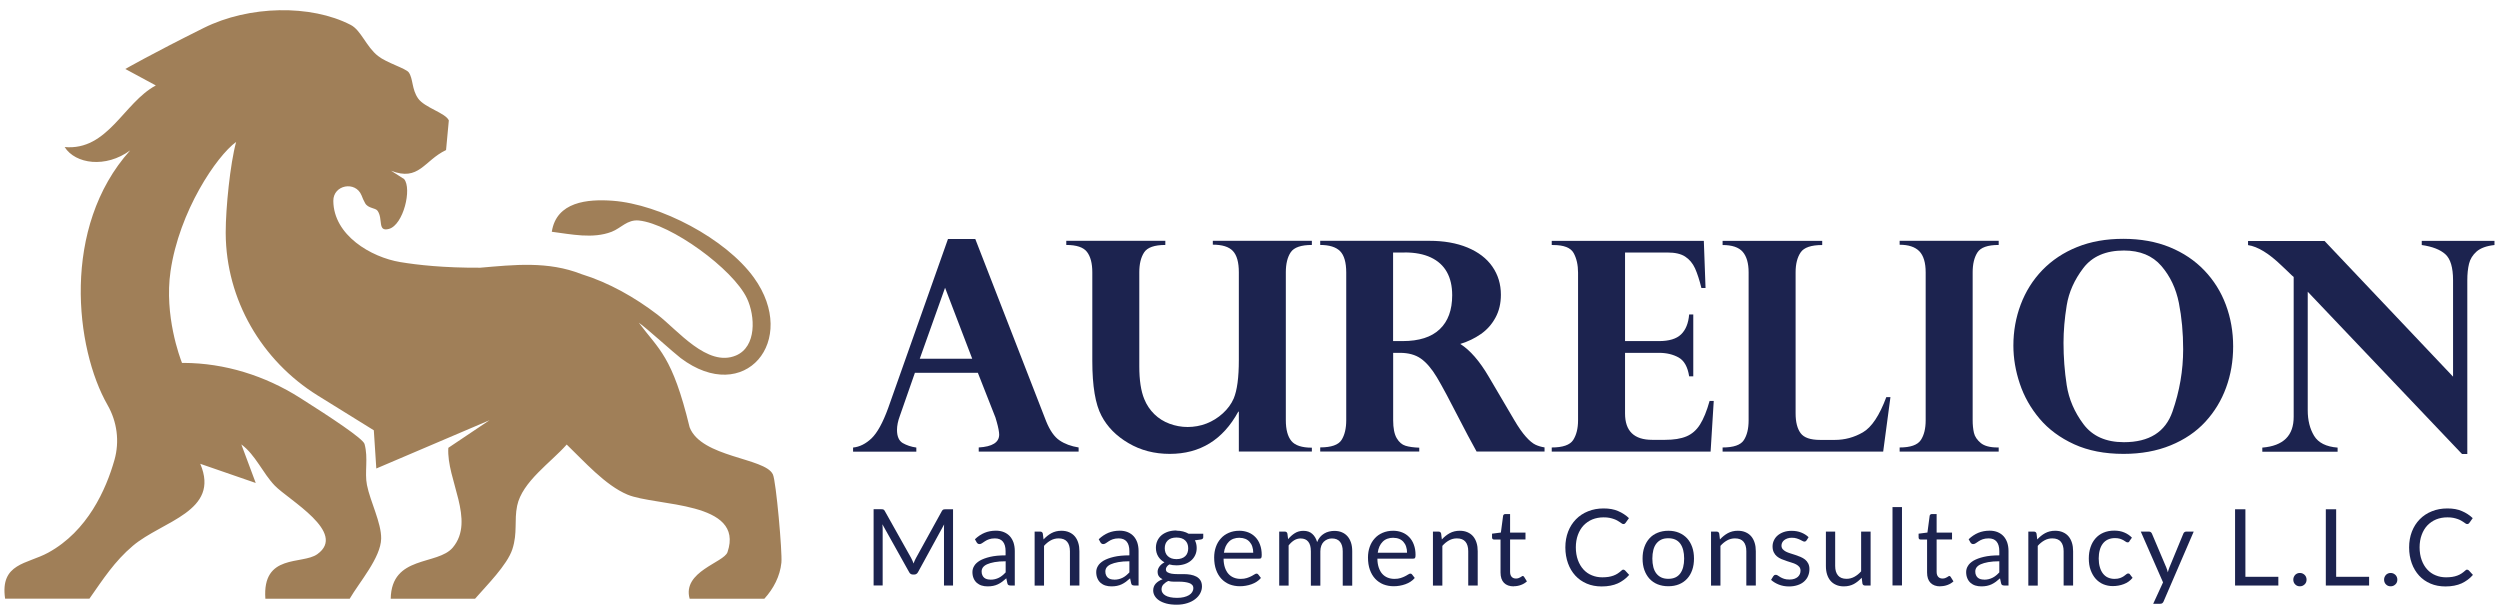
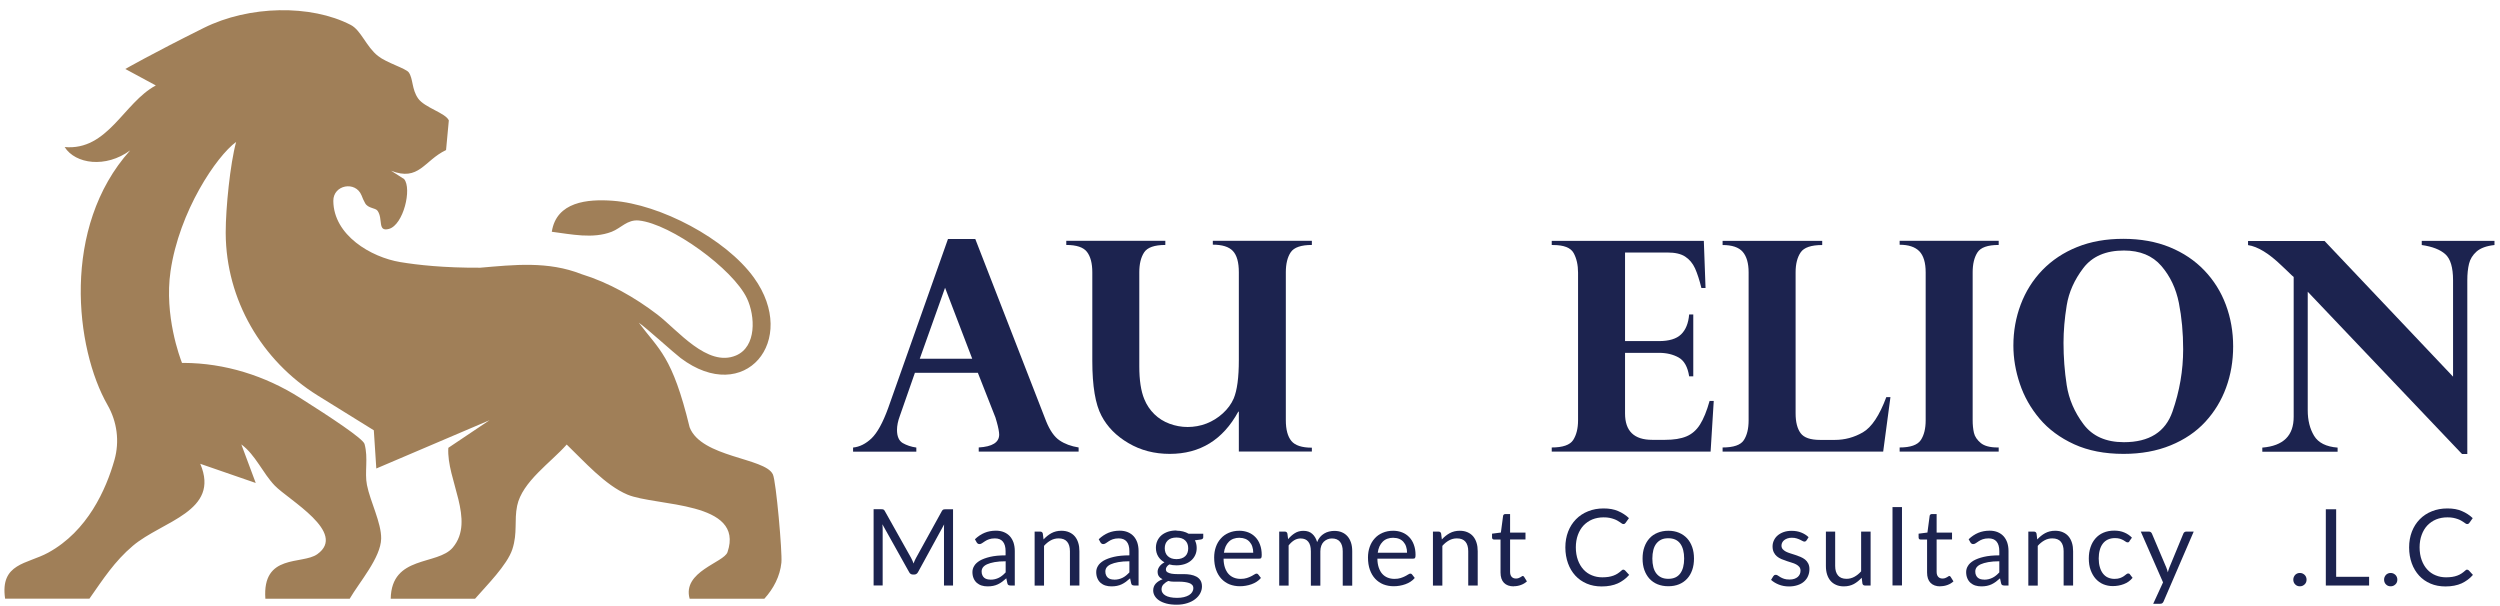
<svg xmlns="http://www.w3.org/2000/svg" width="235" height="57" viewBox="0 0 235 57" fill="none">
  <path d="M91.671 22.45L98.334 39.589C98.689 40.467 99.111 41.07 99.601 41.399C100.083 41.727 100.68 41.948 101.39 42.062V42.451H92V42.062C93.28 41.988 93.923 41.586 93.923 40.849C93.923 40.735 93.903 40.567 93.863 40.36C93.823 40.152 93.769 39.924 93.702 39.689C93.635 39.455 93.595 39.307 93.575 39.254L91.919 35.044H86.001L84.587 39.093C84.406 39.575 84.318 40.018 84.318 40.413C84.318 41.023 84.499 41.432 84.855 41.647C85.216 41.854 85.639 42.002 86.135 42.069V42.458H80.189V42.069C80.806 42.008 81.389 41.714 81.925 41.204C82.462 40.688 82.984 39.743 83.487 38.362L89.111 22.463H91.678L91.671 22.45ZM86.45 33.724H91.39L88.836 27.048L86.457 33.724H86.45Z" fill="#1C234F" />
  <path d="M116.451 42.451V38.697H116.398C114.956 41.345 112.805 42.665 109.956 42.665C108.515 42.665 107.221 42.33 106.075 41.653C104.929 40.983 104.085 40.125 103.542 39.086C102.965 38.007 102.677 36.291 102.677 33.932V25.593C102.677 24.749 102.509 24.112 102.174 23.676C101.839 23.241 101.189 23.026 100.23 23.026V22.637H109.541V23.026C108.515 23.026 107.852 23.261 107.55 23.723C107.242 24.192 107.094 24.816 107.094 25.593V34.434C107.094 35.735 107.248 36.76 107.563 37.518C107.784 38.067 108.106 38.536 108.508 38.932C108.911 39.327 109.393 39.629 109.936 39.83C110.479 40.031 111.049 40.138 111.639 40.138C112.228 40.138 112.852 40.031 113.415 39.81C113.978 39.589 114.487 39.274 114.943 38.858C115.399 38.443 115.741 37.98 115.969 37.457C116.29 36.687 116.451 35.487 116.451 33.851V25.593C116.451 24.655 116.263 23.985 115.888 23.589C115.513 23.194 114.883 22.999 114.005 22.999V22.637H123.315V23.026C122.303 23.026 121.639 23.254 121.331 23.71C121.022 24.166 120.868 24.796 120.868 25.593V39.502C120.868 40.38 121.043 41.03 121.391 41.452C121.74 41.874 122.383 42.082 123.315 42.082V42.444H116.451V42.451Z" fill="#1C234F" />
-   <path d="M131.587 33.167H130.957V39.502C130.957 40.252 131.07 40.815 131.292 41.191C131.513 41.566 131.788 41.801 132.116 41.901C132.438 42.002 132.867 42.062 133.41 42.082V42.444H124.1V42.055C125.139 42.055 125.809 41.821 126.104 41.358C126.399 40.896 126.546 40.272 126.546 39.502V25.62C126.546 24.668 126.352 23.998 125.97 23.609C125.581 23.221 124.958 23.026 124.1 23.026V22.637H134.375C135.729 22.637 136.915 22.845 137.941 23.267C138.96 23.69 139.744 24.286 140.28 25.057C140.816 25.828 141.084 26.713 141.084 27.705C141.084 28.509 140.917 29.233 140.575 29.856C140.233 30.486 139.777 31.003 139.194 31.405C138.618 31.807 137.974 32.115 137.264 32.33C138.189 32.913 139.087 33.945 139.952 35.426L142.318 39.448C142.72 40.138 143.095 40.675 143.437 41.057C143.779 41.439 144.081 41.687 144.342 41.807C144.603 41.928 144.885 42.008 145.187 42.055V42.444H138.799C138.182 41.325 137.706 40.433 137.371 39.77C136.312 37.699 135.541 36.258 135.059 35.453C134.576 34.649 134.073 34.066 133.557 33.704C133.041 33.342 132.384 33.167 131.587 33.167ZM132.029 23.737H130.95V32.062H131.848C133.39 32.062 134.549 31.693 135.333 30.949C136.111 30.212 136.506 29.146 136.506 27.752C136.506 26.894 136.339 26.163 136.004 25.567C135.669 24.97 135.166 24.514 134.496 24.199C133.825 23.884 133.008 23.73 132.029 23.73V23.737Z" fill="#1C234F" />
  <path d="M160.16 22.637L160.321 27.075H159.932C159.751 26.331 159.55 25.714 159.336 25.231C159.115 24.749 158.806 24.38 158.404 24.119C158.002 23.857 157.452 23.737 156.749 23.737H152.754V32.062H155.944C156.896 32.062 157.586 31.854 158.022 31.431C158.458 31.009 158.712 30.386 158.78 29.561H159.168V35.373H158.78C158.645 34.495 158.317 33.905 157.801 33.61C157.278 33.315 156.661 33.167 155.944 33.167H152.754V38.872C152.754 40.52 153.605 41.345 155.307 41.345H156.521C157.338 41.345 158.002 41.238 158.518 41.023C159.034 40.809 159.463 40.44 159.798 39.91C160.133 39.381 160.435 38.644 160.703 37.685H161.092L160.797 42.451H145.863V42.062C146.902 42.062 147.579 41.828 147.881 41.358C148.182 40.889 148.337 40.272 148.337 39.508V25.627C148.337 24.903 148.196 24.286 147.921 23.784C147.64 23.281 147.003 23.033 145.997 23.033H145.863V22.644H160.167L160.16 22.637Z" fill="#1C234F" />
  <path d="M177.018 42.451H161.924V42.062C162.956 42.062 163.62 41.834 163.921 41.372C164.223 40.909 164.37 40.286 164.37 39.508V25.6C164.37 24.742 164.183 24.099 163.814 23.67C163.439 23.241 162.809 23.033 161.924 23.033V22.644H171.288V23.033C170.255 23.033 169.578 23.261 169.263 23.723C168.948 24.186 168.787 24.809 168.787 25.6V38.852C168.787 39.669 168.942 40.286 169.257 40.715C169.572 41.144 170.182 41.352 171.1 41.352H172.474C173.406 41.352 174.284 41.117 175.108 40.641C175.933 40.165 176.67 39.059 177.313 37.33H177.702L177.018 42.458V42.451Z" fill="#1C234F" />
  <path d="M178.566 22.999V22.637H187.877V23.026C186.844 23.026 186.181 23.261 185.879 23.73C185.578 24.199 185.43 24.823 185.43 25.593V39.502C185.43 39.944 185.47 40.333 185.551 40.688C185.631 41.036 185.846 41.352 186.187 41.64C186.529 41.921 187.059 42.062 187.769 42.062H187.877V42.451H178.566V42.062C179.585 42.062 180.249 41.828 180.557 41.365C180.865 40.903 181.013 40.279 181.013 39.508V25.6C181.013 24.689 180.812 24.025 180.416 23.616C180.014 23.207 179.398 23.006 178.566 23.006V22.999Z" fill="#1C234F" />
  <path d="M189.258 32.484C189.258 31.137 189.486 29.85 189.948 28.623C190.411 27.396 191.088 26.317 191.986 25.386C192.884 24.461 193.97 23.737 195.25 23.221C196.53 22.704 197.971 22.45 199.587 22.45C201.202 22.45 202.677 22.711 203.95 23.234C205.231 23.757 206.316 24.488 207.208 25.419C208.099 26.351 208.776 27.43 209.232 28.657C209.688 29.883 209.916 31.183 209.916 32.564C209.916 33.945 209.695 35.225 209.252 36.438C208.81 37.652 208.153 38.724 207.295 39.656C206.437 40.587 205.351 41.325 204.044 41.861C202.737 42.397 201.262 42.665 199.614 42.665C197.837 42.665 196.289 42.364 194.969 41.761C193.648 41.157 192.562 40.353 191.724 39.361C190.887 38.369 190.263 37.27 189.861 36.063C189.459 34.863 189.258 33.67 189.258 32.484ZM193.97 32.229C193.97 33.576 194.07 34.897 194.271 36.204C194.473 37.511 194.995 38.731 195.84 39.864C196.684 40.996 197.951 41.566 199.647 41.566C202.027 41.566 203.548 40.608 204.212 38.691C204.882 36.774 205.217 34.823 205.217 32.832C205.217 31.284 205.083 29.83 204.815 28.476C204.547 27.122 203.997 25.962 203.166 24.997C202.335 24.032 201.162 23.549 199.647 23.549C197.945 23.549 196.671 24.099 195.833 25.198C194.995 26.297 194.473 27.463 194.271 28.703C194.07 29.944 193.97 31.116 193.97 32.229Z" fill="#1C234F" />
  <path d="M218.495 22.637L230.587 35.406V26.337C230.587 25.144 230.346 24.333 229.863 23.898C229.38 23.462 228.636 23.174 227.644 23.033V22.644H234.481V23.033C233.73 23.113 233.167 23.321 232.799 23.643C232.43 23.971 232.196 24.353 232.088 24.796C231.981 25.238 231.927 25.747 231.927 26.344V42.679H231.431L216.927 27.423V38.577C216.927 39.508 217.128 40.306 217.523 40.963C217.919 41.62 218.663 41.995 219.735 42.075V42.464H212.657V42.075C214.641 41.915 215.62 40.943 215.606 39.153V26.036C215.553 26.002 215.479 25.935 215.392 25.848C215.311 25.768 215.177 25.64 214.99 25.459C214.802 25.278 214.628 25.117 214.48 24.977C213.28 23.817 212.221 23.174 211.316 23.04V22.651H218.502L218.495 22.637Z" fill="#1C234F" />
  <path d="M72.641 44.576C71.897 43.027 65.918 43.007 64.825 40.165C63.19 33.422 61.943 32.886 60.046 30.332C60.737 30.802 63.351 33.181 63.981 33.657C70 38.188 75.127 32.015 70.871 26.103C68.224 22.43 62.05 19.199 57.593 18.871C55.234 18.696 52.304 18.958 51.869 21.786C53.699 22.021 55.73 22.47 57.499 21.786C58.377 21.445 58.96 20.62 60.053 20.727C63.056 21.036 68.927 25.292 70.221 28.06C70.992 29.709 71.139 32.584 69.182 33.416C66.494 34.555 63.686 31.016 61.802 29.575C59.698 27.966 57.245 26.565 54.657 25.768C51.514 24.528 48.33 24.89 45.139 25.165C41.741 25.185 39.221 24.903 37.619 24.635C34.884 24.179 31.358 22.121 31.332 18.884C31.318 17.376 33.423 16.974 33.986 18.368C34.08 18.609 34.18 18.857 34.321 19.099C34.602 19.601 35.286 19.527 35.487 19.809C36.037 20.573 35.447 21.82 36.56 21.518C37.92 21.143 38.738 17.738 37.987 16.833L36.761 16.049C39.395 17.081 39.858 15.09 41.929 14.105L42.19 11.317C41.882 10.613 39.911 10.123 39.301 9.252C38.691 8.381 38.845 7.395 38.423 6.806C38.155 6.43 36.345 5.907 35.534 5.264C34.415 4.379 33.939 2.844 32.967 2.342C29.213 0.404 23.416 0.505 19.159 2.623C14.293 5.043 11.78 6.484 11.78 6.484L14.648 8.032C11.619 9.654 10.144 14.185 6.076 13.823C7.094 15.425 9.943 15.821 12.235 14.138C5.734 21.364 7.074 32.779 10.111 38.074C11.009 39.642 11.25 41.492 10.761 43.228C9.97 46.017 8.234 49.925 4.534 51.949C2.557 53.035 -0.011 52.921 0.479 56.272H8.408C9.688 54.449 10.761 52.767 12.497 51.299C15.258 48.966 20.735 48.075 18.824 43.597L24.039 45.4L22.685 41.774C24.032 42.773 24.689 44.462 25.829 45.648C27.129 46.995 32.672 50.072 29.823 52.096C28.409 53.102 24.642 52.002 24.944 56.279H32.873C33.778 54.724 35.802 52.411 35.829 50.628C35.856 49.154 34.797 47.13 34.495 45.594C34.254 44.395 34.636 43.074 34.267 41.734C34.127 41.231 31.11 39.24 28.201 37.397C24.924 35.319 21.137 34.126 17.256 34.113C17.229 34.113 17.202 34.113 17.169 34.113C17.148 34.113 17.128 34.113 17.108 34.113C16.921 33.637 15.426 29.669 16.029 25.5C16.847 19.863 20.352 14.681 22.196 13.341C21.633 15.399 21.217 19.574 21.217 21.813C21.217 21.853 21.217 21.9 21.217 21.94C21.251 28.161 24.582 33.898 29.864 37.176L35.139 40.447L35.373 44.039L46.011 39.502L42.143 42.096C41.956 45.085 44.71 48.899 42.565 51.466C41.138 53.175 36.801 52.157 36.727 56.279H44.657C45.716 55.059 47.673 53.122 48.162 51.627C48.665 50.079 48.323 48.939 48.611 47.545C49.081 45.273 51.802 43.463 53.27 41.787C54.892 43.342 56.889 45.615 58.98 46.493C61.648 47.612 70.027 47.076 68.385 51.902C68.049 52.887 64.115 53.712 64.825 56.279H71.85C72.708 55.34 73.324 54.167 73.452 52.887C73.546 51.915 72.949 45.219 72.654 44.602L72.641 44.576Z" fill="#A07F58" />
  <path d="M85.772 52.699C85.806 52.786 85.839 52.874 85.873 52.968C85.906 52.874 85.94 52.786 85.98 52.699C86.013 52.612 86.06 52.525 86.107 52.445L88.534 48.041C88.574 47.967 88.621 47.92 88.668 47.9C88.715 47.88 88.782 47.873 88.869 47.873H89.586V55.039H88.735V49.77C88.735 49.703 88.735 49.623 88.735 49.542C88.735 49.462 88.742 49.382 88.748 49.294L86.295 53.779C86.215 53.926 86.094 54.006 85.946 54.006H85.806C85.658 54.006 85.537 53.933 85.457 53.779L82.944 49.281C82.95 49.368 82.964 49.455 82.964 49.536C82.964 49.616 82.97 49.697 82.97 49.764V55.032H82.119V47.867H82.836C82.924 47.867 82.99 47.873 83.037 47.894C83.084 47.907 83.131 47.954 83.171 48.034L85.645 52.445C85.692 52.525 85.732 52.612 85.765 52.699H85.772Z" fill="#1C234F" />
  <path d="M95.403 55.039H95.008C94.92 55.039 94.853 55.025 94.8 54.998C94.746 54.972 94.713 54.918 94.693 54.831L94.592 54.362C94.458 54.482 94.331 54.59 94.203 54.684C94.076 54.777 93.942 54.858 93.801 54.925C93.66 54.992 93.513 55.039 93.352 55.072C93.191 55.106 93.017 55.119 92.823 55.119C92.628 55.119 92.44 55.092 92.273 55.039C92.099 54.985 91.951 54.898 91.824 54.791C91.696 54.677 91.596 54.543 91.522 54.368C91.448 54.201 91.408 54 91.408 53.772C91.408 53.571 91.462 53.376 91.576 53.195C91.683 53.008 91.864 52.847 92.105 52.699C92.353 52.559 92.668 52.438 93.07 52.344C93.466 52.25 93.955 52.203 94.525 52.203V51.808C94.525 51.413 94.438 51.111 94.27 50.91C94.103 50.709 93.855 50.608 93.52 50.608C93.305 50.608 93.117 50.635 92.97 50.689C92.823 50.742 92.695 50.803 92.588 50.876C92.481 50.943 92.387 51.004 92.306 51.064C92.226 51.118 92.152 51.144 92.072 51.144C92.011 51.144 91.958 51.131 91.911 51.097C91.864 51.064 91.831 51.024 91.804 50.977L91.643 50.689C91.924 50.42 92.226 50.219 92.548 50.085C92.869 49.951 93.231 49.884 93.62 49.884C93.902 49.884 94.156 49.931 94.377 50.025C94.599 50.119 94.78 50.246 94.934 50.414C95.081 50.581 95.195 50.782 95.276 51.017C95.349 51.252 95.39 51.513 95.39 51.795V55.039H95.403ZM93.097 54.489C93.251 54.489 93.399 54.476 93.526 54.442C93.654 54.409 93.781 54.368 93.895 54.308C94.009 54.248 94.123 54.181 94.223 54.094C94.324 54.007 94.431 53.913 94.532 53.805V52.76C94.123 52.76 93.774 52.787 93.486 52.84C93.198 52.894 92.963 52.961 92.789 53.041C92.608 53.122 92.481 53.222 92.394 53.336C92.313 53.45 92.273 53.578 92.273 53.718C92.273 53.859 92.293 53.966 92.34 54.067C92.38 54.167 92.44 54.241 92.514 54.308C92.588 54.368 92.675 54.415 92.776 54.442C92.876 54.469 92.983 54.482 93.097 54.482V54.489Z" fill="#1C234F" />
  <path d="M97.255 55.039V49.971H97.784C97.912 49.971 97.992 50.032 98.026 50.159L98.093 50.709C98.314 50.467 98.562 50.266 98.83 50.119C99.105 49.971 99.413 49.891 99.775 49.891C100.05 49.891 100.298 49.938 100.506 50.032C100.72 50.126 100.894 50.253 101.035 50.42C101.176 50.588 101.283 50.789 101.357 51.031C101.431 51.265 101.464 51.526 101.464 51.815V55.039H100.573V51.815C100.573 51.433 100.485 51.131 100.311 50.923C100.137 50.715 99.869 50.608 99.507 50.608C99.246 50.608 98.998 50.669 98.77 50.796C98.542 50.923 98.327 51.097 98.139 51.312V55.045H97.248L97.255 55.039Z" fill="#1C234F" />
  <path d="M107.04 55.039H106.644C106.557 55.039 106.49 55.025 106.437 54.998C106.383 54.972 106.349 54.918 106.329 54.831L106.229 54.362C106.095 54.482 105.967 54.59 105.84 54.684C105.713 54.777 105.579 54.858 105.438 54.925C105.297 54.992 105.15 55.039 104.989 55.072C104.828 55.106 104.654 55.119 104.459 55.119C104.265 55.119 104.077 55.092 103.91 55.039C103.735 54.985 103.588 54.898 103.46 54.791C103.333 54.677 103.233 54.543 103.159 54.368C103.085 54.201 103.045 54 103.045 53.772C103.045 53.571 103.099 53.376 103.212 53.195C103.32 53.008 103.501 52.847 103.742 52.699C103.99 52.559 104.305 52.438 104.707 52.344C105.103 52.25 105.592 52.203 106.162 52.203V51.808C106.162 51.413 106.075 51.111 105.907 50.91C105.739 50.709 105.491 50.608 105.156 50.608C104.942 50.608 104.754 50.635 104.607 50.689C104.459 50.742 104.332 50.803 104.225 50.876C104.117 50.943 104.024 51.004 103.943 51.064C103.863 51.118 103.789 51.144 103.708 51.144C103.648 51.144 103.595 51.131 103.548 51.097C103.501 51.064 103.467 51.024 103.44 50.977L103.28 50.689C103.561 50.42 103.863 50.219 104.184 50.085C104.506 49.951 104.868 49.884 105.257 49.884C105.538 49.884 105.793 49.931 106.014 50.025C106.235 50.119 106.416 50.246 106.571 50.414C106.718 50.581 106.832 50.782 106.912 51.017C106.986 51.252 107.026 51.513 107.026 51.795V55.039H107.04ZM104.727 54.489C104.881 54.489 105.029 54.476 105.156 54.442C105.284 54.409 105.411 54.368 105.525 54.308C105.639 54.248 105.753 54.181 105.853 54.094C105.954 54.007 106.061 53.913 106.162 53.805V52.76C105.753 52.76 105.404 52.787 105.116 52.84C104.828 52.894 104.593 52.961 104.419 53.041C104.238 53.122 104.111 53.222 104.024 53.336C103.943 53.45 103.903 53.578 103.903 53.718C103.903 53.859 103.923 53.966 103.97 54.067C104.01 54.167 104.07 54.241 104.144 54.308C104.218 54.368 104.305 54.415 104.406 54.442C104.506 54.469 104.613 54.482 104.727 54.482V54.489Z" fill="#1C234F" />
  <path d="M110.592 49.884C110.813 49.884 111.021 49.911 111.209 49.958C111.397 50.005 111.578 50.079 111.732 50.172H113.106V50.501C113.106 50.608 113.039 50.682 112.898 50.709L112.321 50.789C112.435 51.004 112.489 51.245 112.489 51.513C112.489 51.761 112.442 51.982 112.348 52.183C112.254 52.384 112.12 52.559 111.953 52.699C111.785 52.84 111.584 52.954 111.35 53.028C111.115 53.102 110.86 53.142 110.585 53.142C110.351 53.142 110.123 53.115 109.915 53.055C109.808 53.122 109.728 53.195 109.674 53.276C109.62 53.356 109.593 53.43 109.593 53.51C109.593 53.638 109.64 53.732 109.741 53.792C109.841 53.852 109.969 53.899 110.123 53.926C110.277 53.953 110.465 53.966 110.666 53.966H111.289C111.504 53.966 111.712 53.986 111.913 54.02C112.114 54.053 112.295 54.12 112.456 54.201C112.616 54.288 112.744 54.402 112.838 54.549C112.931 54.697 112.985 54.891 112.985 55.126C112.985 55.347 112.931 55.555 112.824 55.763C112.717 55.97 112.563 56.151 112.355 56.312C112.154 56.473 111.906 56.6 111.611 56.694C111.316 56.788 110.988 56.842 110.619 56.842C110.25 56.842 109.922 56.808 109.647 56.734C109.372 56.661 109.138 56.56 108.957 56.44C108.776 56.319 108.635 56.171 108.541 56.011C108.447 55.85 108.4 55.682 108.4 55.501C108.4 55.253 108.481 55.039 108.635 54.864C108.796 54.69 109.01 54.549 109.285 54.449C109.144 54.382 109.03 54.295 108.943 54.181C108.856 54.067 108.816 53.919 108.816 53.732C108.816 53.658 108.829 53.584 108.856 53.504C108.883 53.423 108.923 53.35 108.977 53.269C109.03 53.189 109.097 53.122 109.178 53.048C109.258 52.981 109.352 52.914 109.459 52.86C109.211 52.719 109.01 52.532 108.87 52.304C108.729 52.069 108.655 51.801 108.655 51.493C108.655 51.245 108.702 51.024 108.796 50.823C108.89 50.622 109.024 50.447 109.191 50.306C109.359 50.166 109.567 50.059 109.801 49.978C110.036 49.904 110.291 49.864 110.572 49.864L110.592 49.884ZM112.174 55.293C112.174 55.166 112.141 55.059 112.067 54.985C112 54.905 111.899 54.844 111.779 54.804C111.658 54.764 111.517 54.73 111.363 54.71C111.209 54.69 111.041 54.677 110.867 54.677H110.337C110.157 54.677 109.982 54.657 109.821 54.61C109.634 54.697 109.48 54.811 109.359 54.938C109.238 55.066 109.185 55.226 109.185 55.401C109.185 55.515 109.211 55.622 109.272 55.716C109.332 55.816 109.419 55.897 109.54 55.97C109.66 56.044 109.808 56.098 109.996 56.138C110.183 56.178 110.391 56.198 110.639 56.198C110.887 56.198 111.095 56.178 111.283 56.131C111.47 56.084 111.631 56.024 111.765 55.944C111.899 55.863 112 55.763 112.067 55.655C112.134 55.541 112.174 55.421 112.174 55.28V55.293ZM110.592 52.559C110.773 52.559 110.934 52.532 111.068 52.485C111.209 52.438 111.323 52.364 111.417 52.277C111.51 52.19 111.578 52.083 111.624 51.955C111.671 51.828 111.691 51.694 111.691 51.54C111.691 51.231 111.598 50.983 111.41 50.803C111.222 50.622 110.947 50.528 110.585 50.528C110.224 50.528 109.955 50.622 109.768 50.803C109.58 50.983 109.486 51.231 109.486 51.54C109.486 51.687 109.513 51.828 109.56 51.955C109.607 52.083 109.681 52.19 109.774 52.277C109.868 52.364 109.982 52.438 110.116 52.485C110.25 52.532 110.411 52.559 110.585 52.559H110.592Z" fill="#1C234F" />
  <path d="M116.504 49.891C116.805 49.891 117.087 49.945 117.341 50.045C117.596 50.146 117.817 50.293 118.005 50.487C118.193 50.682 118.34 50.916 118.441 51.198C118.548 51.48 118.602 51.801 118.602 52.163C118.602 52.304 118.588 52.398 118.555 52.445C118.528 52.492 118.468 52.512 118.387 52.512H115.016C115.016 52.834 115.063 53.108 115.143 53.35C115.223 53.584 115.331 53.785 115.471 53.94C115.612 54.1 115.78 54.214 115.974 54.295C116.169 54.375 116.383 54.415 116.624 54.415C116.845 54.415 117.04 54.389 117.201 54.335C117.362 54.281 117.502 54.228 117.616 54.167C117.73 54.107 117.831 54.053 117.911 54C117.992 53.946 118.059 53.919 118.112 53.919C118.186 53.919 118.24 53.946 118.28 54.007L118.528 54.328C118.421 54.462 118.287 54.576 118.132 54.677C117.978 54.777 117.817 54.858 117.643 54.918C117.469 54.978 117.288 55.032 117.1 55.059C116.913 55.092 116.732 55.106 116.544 55.106C116.195 55.106 115.874 55.045 115.579 54.931C115.284 54.811 115.029 54.636 114.815 54.409C114.6 54.181 114.432 53.899 114.312 53.564C114.191 53.229 114.131 52.84 114.131 52.404C114.131 52.049 114.184 51.721 114.292 51.413C114.399 51.104 114.553 50.843 114.761 50.615C114.962 50.387 115.21 50.213 115.505 50.085C115.8 49.958 116.128 49.891 116.497 49.891H116.504ZM116.524 50.548C116.095 50.548 115.753 50.675 115.512 50.923C115.264 51.171 115.109 51.513 115.049 51.956H117.804C117.804 51.748 117.777 51.56 117.717 51.386C117.663 51.211 117.576 51.064 117.469 50.943C117.362 50.816 117.228 50.722 117.067 50.655C116.906 50.588 116.725 50.555 116.524 50.555V50.548Z" fill="#1C234F" />
  <path d="M120.245 55.039V49.971H120.775C120.902 49.971 120.982 50.032 121.016 50.159L121.083 50.682C121.271 50.454 121.478 50.266 121.713 50.119C121.947 49.971 122.216 49.898 122.524 49.898C122.866 49.898 123.147 49.992 123.355 50.186C123.57 50.374 123.717 50.635 123.811 50.957C123.878 50.776 123.972 50.615 124.086 50.481C124.2 50.347 124.327 50.239 124.474 50.152C124.615 50.065 124.769 50.005 124.93 49.965C125.091 49.925 125.259 49.904 125.42 49.904C125.688 49.904 125.922 49.945 126.13 50.032C126.338 50.119 126.512 50.239 126.66 50.407C126.807 50.575 126.914 50.769 126.995 51.01C127.075 51.252 127.109 51.52 127.109 51.828V55.052H126.217V51.828C126.217 51.433 126.13 51.131 125.956 50.923C125.781 50.715 125.533 50.615 125.198 50.615C125.051 50.615 124.91 50.642 124.783 50.695C124.655 50.749 124.535 50.823 124.434 50.923C124.334 51.024 124.253 51.151 124.2 51.299C124.146 51.446 124.113 51.627 124.113 51.828V55.052H123.221V51.828C123.221 51.419 123.141 51.118 122.973 50.916C122.812 50.715 122.571 50.615 122.256 50.615C122.035 50.615 121.834 50.675 121.646 50.789C121.458 50.91 121.284 51.071 121.13 51.272V55.045H120.238L120.245 55.039Z" fill="#1C234F" />
  <path d="M130.963 49.891C131.264 49.891 131.546 49.945 131.8 50.045C132.055 50.146 132.276 50.293 132.464 50.487C132.652 50.682 132.799 50.916 132.9 51.198C133.007 51.48 133.061 51.801 133.061 52.163C133.061 52.304 133.047 52.398 133.014 52.445C132.987 52.492 132.927 52.512 132.846 52.512H129.475C129.475 52.834 129.522 53.108 129.602 53.35C129.682 53.584 129.79 53.785 129.93 53.94C130.071 54.1 130.239 54.214 130.433 54.295C130.627 54.375 130.842 54.415 131.083 54.415C131.304 54.415 131.499 54.389 131.66 54.335C131.821 54.281 131.961 54.228 132.075 54.167C132.189 54.107 132.29 54.053 132.37 54C132.451 53.946 132.518 53.919 132.571 53.919C132.645 53.919 132.699 53.946 132.739 54.007L132.987 54.328C132.88 54.462 132.746 54.576 132.591 54.677C132.437 54.777 132.276 54.858 132.102 54.918C131.928 54.978 131.747 55.032 131.559 55.059C131.371 55.092 131.191 55.106 131.003 55.106C130.654 55.106 130.333 55.045 130.038 54.931C129.743 54.811 129.488 54.636 129.274 54.409C129.059 54.181 128.891 53.899 128.771 53.564C128.65 53.229 128.59 52.84 128.59 52.404C128.59 52.049 128.643 51.721 128.751 51.413C128.858 51.104 129.012 50.843 129.22 50.615C129.421 50.387 129.669 50.213 129.964 50.085C130.259 49.958 130.587 49.891 130.956 49.891H130.963ZM130.983 50.548C130.554 50.548 130.212 50.675 129.971 50.923C129.723 51.171 129.568 51.513 129.508 51.956H132.263C132.263 51.748 132.236 51.56 132.176 51.386C132.122 51.211 132.035 51.064 131.928 50.943C131.821 50.816 131.687 50.722 131.526 50.655C131.365 50.588 131.184 50.555 130.983 50.555V50.548Z" fill="#1C234F" />
  <path d="M134.696 55.039V49.971H135.226C135.353 49.971 135.433 50.032 135.467 50.159L135.534 50.709C135.755 50.467 136.003 50.266 136.271 50.119C136.546 49.971 136.854 49.891 137.216 49.891C137.491 49.891 137.739 49.938 137.947 50.032C138.161 50.126 138.336 50.253 138.477 50.42C138.617 50.588 138.725 50.789 138.798 51.031C138.872 51.265 138.905 51.526 138.905 51.815V55.039H138.014V51.815C138.014 51.433 137.927 51.131 137.753 50.923C137.578 50.715 137.31 50.608 136.948 50.608C136.687 50.608 136.439 50.669 136.211 50.796C135.983 50.923 135.769 51.097 135.581 51.312V55.045H134.689L134.696 55.039Z" fill="#1C234F" />
  <path d="M142.296 55.119C141.894 55.119 141.586 55.005 141.371 54.784C141.157 54.563 141.05 54.241 141.05 53.819V50.715H140.44C140.386 50.715 140.339 50.702 140.306 50.669C140.272 50.635 140.252 50.588 140.252 50.521V50.166L141.083 50.059L141.291 48.49C141.298 48.443 141.318 48.396 141.358 48.369C141.391 48.336 141.438 48.322 141.499 48.322H141.948V50.065H143.396V50.709H141.948V53.752C141.948 53.966 142.001 54.12 142.102 54.228C142.202 54.335 142.337 54.382 142.504 54.382C142.598 54.382 142.678 54.368 142.745 54.342C142.812 54.315 142.873 54.288 142.92 54.261C142.967 54.234 143.014 54.201 143.047 54.181C143.081 54.154 143.114 54.141 143.141 54.141C143.188 54.141 143.228 54.167 143.268 54.228L143.53 54.65C143.375 54.791 143.194 54.905 142.973 54.985C142.759 55.066 142.531 55.106 142.303 55.106L142.296 55.119Z" fill="#1C234F" />
  <path d="M152.612 53.557C152.666 53.557 152.713 53.578 152.76 53.624L153.142 54.04C152.847 54.382 152.491 54.643 152.076 54.838C151.66 55.025 151.151 55.126 150.561 55.126C150.045 55.126 149.576 55.039 149.153 54.858C148.731 54.677 148.376 54.429 148.081 54.107C147.786 53.785 147.551 53.397 147.391 52.947C147.23 52.498 147.143 52.002 147.143 51.459C147.143 50.916 147.23 50.427 147.404 49.971C147.578 49.522 147.826 49.133 148.141 48.812C148.456 48.49 148.838 48.235 149.281 48.061C149.723 47.88 150.212 47.793 150.742 47.793C151.271 47.793 151.721 47.873 152.103 48.041C152.485 48.202 152.827 48.423 153.121 48.705L152.806 49.147C152.806 49.147 152.759 49.207 152.726 49.227C152.699 49.248 152.652 49.261 152.599 49.261C152.558 49.261 152.511 49.248 152.458 49.214C152.411 49.18 152.351 49.14 152.284 49.093C152.217 49.046 152.136 48.999 152.049 48.946C151.962 48.892 151.855 48.845 151.727 48.798C151.6 48.752 151.459 48.711 151.298 48.678C151.137 48.644 150.943 48.631 150.735 48.631C150.353 48.631 149.998 48.698 149.683 48.825C149.361 48.959 149.093 49.147 148.858 49.388C148.631 49.63 148.45 49.931 148.322 50.28C148.195 50.628 148.128 51.024 148.128 51.453C148.128 51.882 148.195 52.297 148.322 52.646C148.45 52.994 148.624 53.289 148.845 53.531C149.066 53.772 149.328 53.959 149.636 54.08C149.938 54.208 150.266 54.268 150.615 54.268C150.829 54.268 151.017 54.254 151.191 54.228C151.365 54.201 151.519 54.161 151.667 54.107C151.814 54.053 151.948 53.986 152.069 53.906C152.196 53.825 152.317 53.725 152.444 53.611C152.498 53.564 152.558 53.537 152.612 53.537V53.557Z" fill="#1C234F" />
  <path d="M156.822 49.891C157.191 49.891 157.526 49.951 157.827 50.079C158.129 50.206 158.377 50.38 158.585 50.602C158.793 50.829 158.954 51.104 159.067 51.426C159.181 51.748 159.235 52.11 159.235 52.505C159.235 52.901 159.181 53.263 159.067 53.584C158.954 53.906 158.793 54.181 158.585 54.402C158.377 54.63 158.122 54.804 157.827 54.925C157.533 55.045 157.197 55.106 156.822 55.106C156.447 55.106 156.118 55.045 155.817 54.925C155.515 54.804 155.267 54.63 155.053 54.402C154.845 54.174 154.684 53.899 154.57 53.584C154.456 53.263 154.402 52.907 154.402 52.505C154.402 52.103 154.456 51.748 154.57 51.426C154.684 51.104 154.845 50.829 155.053 50.602C155.26 50.374 155.515 50.199 155.817 50.079C156.112 49.958 156.447 49.891 156.822 49.891ZM156.822 54.409C157.325 54.409 157.693 54.241 157.941 53.906C158.189 53.571 158.31 53.102 158.31 52.505C158.31 51.908 158.189 51.433 157.941 51.097C157.693 50.762 157.318 50.595 156.822 50.595C156.567 50.595 156.346 50.635 156.165 50.722C155.977 50.809 155.823 50.937 155.696 51.097C155.569 51.258 155.475 51.459 155.414 51.701C155.354 51.942 155.321 52.21 155.321 52.505C155.321 52.8 155.354 53.075 155.414 53.309C155.475 53.544 155.569 53.745 155.696 53.906C155.823 54.067 155.977 54.194 156.165 54.281C156.353 54.368 156.574 54.409 156.822 54.409Z" fill="#1C234F" />
-   <path d="M160.837 55.039V49.971H161.366C161.494 49.971 161.574 50.032 161.608 50.159L161.675 50.709C161.896 50.467 162.144 50.266 162.412 50.119C162.687 49.971 162.995 49.891 163.357 49.891C163.632 49.891 163.88 49.938 164.088 50.032C164.302 50.126 164.476 50.253 164.617 50.42C164.758 50.588 164.865 50.789 164.939 51.031C165.013 51.265 165.046 51.526 165.046 51.815V55.039H164.155V51.815C164.155 51.433 164.067 51.131 163.893 50.923C163.719 50.715 163.451 50.608 163.089 50.608C162.827 50.608 162.579 50.669 162.352 50.796C162.124 50.923 161.909 51.097 161.722 51.312V55.045H160.83L160.837 55.039Z" fill="#1C234F" />
  <path d="M169.798 50.803C169.758 50.876 169.698 50.91 169.611 50.91C169.564 50.91 169.503 50.89 169.443 50.856C169.383 50.823 169.302 50.776 169.209 50.736C169.115 50.689 169.007 50.648 168.88 50.608C168.753 50.568 168.605 50.548 168.431 50.548C168.284 50.548 168.143 50.568 168.029 50.608C167.908 50.648 167.808 50.702 167.72 50.769C167.633 50.836 167.573 50.91 167.526 51.004C167.479 51.091 167.459 51.185 167.459 51.292C167.459 51.419 167.499 51.533 167.573 51.62C167.647 51.708 167.747 51.781 167.868 51.848C167.989 51.908 168.129 51.969 168.29 52.016C168.444 52.063 168.605 52.116 168.773 52.17C168.94 52.224 169.101 52.284 169.255 52.351C169.41 52.418 169.55 52.498 169.678 52.599C169.798 52.7 169.899 52.82 169.973 52.968C170.046 53.115 170.087 53.289 170.087 53.49C170.087 53.725 170.046 53.94 169.959 54.141C169.879 54.342 169.751 54.509 169.591 54.657C169.43 54.804 169.229 54.918 168.987 54.998C168.753 55.079 168.478 55.126 168.17 55.126C167.814 55.126 167.499 55.066 167.211 54.952C166.923 54.838 166.682 54.69 166.48 54.509L166.688 54.167C166.715 54.127 166.749 54.094 166.782 54.067C166.816 54.047 166.869 54.033 166.93 54.033C166.99 54.033 167.05 54.053 167.117 54.1C167.184 54.147 167.265 54.201 167.359 54.255C167.452 54.308 167.566 54.362 167.707 54.409C167.841 54.456 168.009 54.476 168.216 54.476C168.391 54.476 168.545 54.456 168.672 54.409C168.8 54.362 168.914 54.301 168.994 54.228C169.074 54.154 169.148 54.06 169.188 53.96C169.229 53.859 169.249 53.752 169.249 53.638C169.249 53.497 169.208 53.383 169.135 53.289C169.061 53.196 168.96 53.122 168.84 53.055C168.719 52.988 168.578 52.934 168.418 52.887C168.257 52.84 168.096 52.787 167.935 52.733C167.767 52.679 167.607 52.619 167.452 52.552C167.291 52.485 167.151 52.398 167.03 52.297C166.909 52.197 166.809 52.069 166.735 51.915C166.661 51.761 166.621 51.58 166.621 51.366C166.621 51.171 166.661 50.983 166.742 50.809C166.822 50.628 166.936 50.474 167.09 50.34C167.245 50.206 167.432 50.099 167.653 50.018C167.875 49.938 168.129 49.898 168.418 49.898C168.753 49.898 169.048 49.951 169.316 50.059C169.584 50.166 169.812 50.307 170.006 50.494L169.805 50.816L169.798 50.803Z" fill="#1C234F" />
  <path d="M172.506 49.971V53.202C172.506 53.584 172.593 53.879 172.774 54.094C172.948 54.301 173.217 54.409 173.572 54.409C173.833 54.409 174.075 54.348 174.309 54.221C174.544 54.094 174.752 53.926 174.946 53.705V49.971H175.837V55.039H175.308C175.181 55.039 175.1 54.978 175.067 54.851L175 54.308C174.778 54.549 174.53 54.751 174.262 54.898C173.987 55.045 173.672 55.119 173.324 55.119C173.049 55.119 172.801 55.072 172.593 54.978C172.379 54.885 172.204 54.757 172.064 54.59C171.923 54.422 171.816 54.221 171.742 53.986C171.668 53.752 171.635 53.49 171.635 53.202V49.971H172.526H172.506Z" fill="#1C234F" />
  <path d="M178.786 47.666V55.032H177.895V47.666H178.786Z" fill="#1C234F" />
  <path d="M182.392 55.119C181.99 55.119 181.681 55.005 181.467 54.784C181.253 54.563 181.145 54.241 181.145 53.819V50.715H180.535C180.482 50.715 180.435 50.702 180.401 50.669C180.368 50.635 180.348 50.588 180.348 50.521V50.166L181.179 50.059L181.387 48.49C181.393 48.443 181.413 48.396 181.454 48.369C181.487 48.336 181.534 48.322 181.594 48.322H182.043V50.065H183.491V50.709H182.043V53.752C182.043 53.966 182.097 54.12 182.198 54.228C182.298 54.335 182.432 54.382 182.6 54.382C182.694 54.382 182.774 54.368 182.841 54.342C182.908 54.315 182.968 54.288 183.015 54.261C183.062 54.234 183.109 54.201 183.143 54.181C183.176 54.154 183.21 54.141 183.237 54.141C183.283 54.141 183.324 54.167 183.364 54.228L183.625 54.65C183.471 54.791 183.29 54.905 183.069 54.985C182.854 55.066 182.627 55.106 182.399 55.106L182.392 55.119Z" fill="#1C234F" />
  <path d="M188.813 55.039H188.418C188.331 55.039 188.264 55.025 188.21 54.998C188.156 54.972 188.123 54.918 188.103 54.831L188.002 54.362C187.868 54.482 187.741 54.59 187.613 54.684C187.486 54.777 187.352 54.858 187.211 54.925C187.07 54.992 186.923 55.039 186.762 55.072C186.601 55.106 186.427 55.119 186.233 55.119C186.038 55.119 185.851 55.092 185.683 55.039C185.509 54.985 185.361 54.898 185.234 54.791C185.107 54.677 185.006 54.543 184.932 54.368C184.859 54.201 184.818 54 184.818 53.772C184.818 53.571 184.872 53.376 184.986 53.195C185.093 53.008 185.274 52.847 185.515 52.699C185.763 52.559 186.078 52.438 186.481 52.344C186.876 52.25 187.365 52.203 187.935 52.203V51.808C187.935 51.413 187.848 51.111 187.68 50.91C187.513 50.709 187.265 50.608 186.93 50.608C186.715 50.608 186.528 50.635 186.38 50.689C186.233 50.742 186.105 50.803 185.998 50.876C185.891 50.943 185.797 51.004 185.717 51.064C185.636 51.118 185.562 51.144 185.482 51.144C185.422 51.144 185.368 51.131 185.321 51.097C185.274 51.064 185.241 51.024 185.214 50.977L185.053 50.689C185.334 50.42 185.636 50.219 185.958 50.085C186.28 49.951 186.642 49.884 187.03 49.884C187.312 49.884 187.567 49.931 187.788 50.025C188.009 50.119 188.19 50.246 188.344 50.414C188.491 50.581 188.605 50.782 188.686 51.017C188.76 51.252 188.8 51.513 188.8 51.795V55.039H188.813ZM186.501 54.489C186.655 54.489 186.802 54.476 186.93 54.442C187.057 54.409 187.184 54.368 187.298 54.308C187.412 54.248 187.526 54.181 187.627 54.094C187.727 54.007 187.835 53.913 187.935 53.805V52.76C187.526 52.76 187.178 52.787 186.89 52.84C186.601 52.894 186.367 52.961 186.192 53.041C186.011 53.122 185.884 53.222 185.797 53.336C185.717 53.45 185.676 53.578 185.676 53.718C185.676 53.859 185.696 53.966 185.743 54.067C185.784 54.167 185.844 54.241 185.918 54.308C185.991 54.368 186.078 54.415 186.179 54.442C186.28 54.469 186.387 54.482 186.501 54.482V54.489Z" fill="#1C234F" />
  <path d="M190.663 55.039V49.971H191.192C191.32 49.971 191.4 50.032 191.434 50.159L191.501 50.709C191.722 50.467 191.97 50.266 192.238 50.119C192.513 49.971 192.821 49.891 193.183 49.891C193.458 49.891 193.706 49.938 193.914 50.032C194.128 50.126 194.303 50.253 194.443 50.42C194.584 50.588 194.691 50.789 194.765 51.031C194.839 51.265 194.872 51.526 194.872 51.815V55.039H193.981V51.815C193.981 51.433 193.894 51.131 193.719 50.923C193.545 50.715 193.277 50.608 192.915 50.608C192.654 50.608 192.406 50.669 192.178 50.796C191.95 50.923 191.735 51.097 191.548 51.312V55.045H190.656L190.663 55.039Z" fill="#1C234F" />
  <path d="M200.182 50.87C200.155 50.91 200.128 50.937 200.101 50.957C200.074 50.977 200.034 50.983 199.987 50.983C199.94 50.983 199.88 50.963 199.826 50.923C199.766 50.883 199.692 50.836 199.605 50.782C199.518 50.729 199.404 50.689 199.277 50.642C199.149 50.602 198.989 50.581 198.801 50.581C198.553 50.581 198.338 50.628 198.144 50.715C197.956 50.803 197.795 50.93 197.668 51.097C197.541 51.265 197.44 51.466 197.38 51.701C197.313 51.935 197.279 52.203 197.279 52.498C197.279 52.793 197.313 53.075 197.387 53.316C197.454 53.557 197.554 53.752 197.682 53.919C197.809 54.08 197.963 54.208 198.144 54.288C198.325 54.368 198.533 54.415 198.754 54.415C198.975 54.415 199.149 54.389 199.29 54.335C199.431 54.281 199.545 54.228 199.639 54.161C199.733 54.1 199.806 54.04 199.867 53.986C199.927 53.933 199.987 53.906 200.048 53.906C200.121 53.906 200.182 53.933 200.215 53.993L200.463 54.315C200.242 54.583 199.967 54.784 199.639 54.905C199.31 55.032 198.962 55.092 198.593 55.092C198.278 55.092 197.983 55.032 197.708 54.918C197.434 54.804 197.199 54.63 196.998 54.409C196.797 54.187 196.643 53.913 196.522 53.591C196.401 53.269 196.348 52.901 196.348 52.485C196.348 52.11 196.401 51.761 196.509 51.439C196.616 51.118 196.77 50.843 196.971 50.615C197.172 50.387 197.42 50.199 197.722 50.072C198.017 49.945 198.358 49.878 198.741 49.878C199.096 49.878 199.411 49.938 199.679 50.052C199.954 50.166 200.195 50.327 200.403 50.541L200.168 50.863L200.182 50.87Z" fill="#1C234F" />
  <path d="M203.379 56.533C203.352 56.6 203.312 56.654 203.265 56.694C203.218 56.734 203.151 56.755 203.058 56.755H202.401L203.326 54.744L201.234 49.971H202.005C202.079 49.971 202.139 49.992 202.186 50.032C202.226 50.072 202.26 50.112 202.28 50.159L203.634 53.35C203.661 53.423 203.688 53.497 203.714 53.571C203.734 53.645 203.755 53.718 203.775 53.799C203.795 53.725 203.822 53.645 203.842 53.571C203.862 53.497 203.889 53.423 203.922 53.343L205.236 50.159C205.256 50.105 205.29 50.059 205.336 50.025C205.383 49.992 205.437 49.971 205.497 49.971H206.208L203.379 56.533Z" fill="#1C234F" />
-   <path d="M211.061 54.221H214.164V55.039H210.096V47.873H211.068V54.228L211.061 54.221Z" fill="#1C234F" />
  <path d="M215.57 54.489C215.57 54.402 215.584 54.322 215.617 54.241C215.651 54.167 215.691 54.1 215.745 54.04C215.798 53.986 215.865 53.939 215.939 53.906C216.013 53.872 216.1 53.859 216.187 53.859C216.274 53.859 216.355 53.872 216.435 53.906C216.509 53.939 216.576 53.986 216.636 54.04C216.69 54.094 216.737 54.161 216.77 54.241C216.804 54.322 216.817 54.402 216.817 54.489C216.817 54.576 216.804 54.663 216.77 54.737C216.737 54.811 216.696 54.878 216.636 54.931C216.576 54.985 216.515 55.032 216.435 55.066C216.361 55.099 216.274 55.112 216.187 55.112C216.1 55.112 216.019 55.099 215.939 55.066C215.865 55.032 215.798 54.992 215.745 54.931C215.691 54.878 215.644 54.811 215.617 54.737C215.584 54.663 215.57 54.576 215.57 54.489Z" fill="#1C234F" />
  <path d="M219.592 54.221H222.696V55.039H218.627V47.873H219.599V54.228L219.592 54.221Z" fill="#1C234F" />
  <path d="M224.104 54.489C224.104 54.402 224.117 54.322 224.15 54.241C224.184 54.167 224.224 54.1 224.278 54.04C224.331 53.986 224.398 53.939 224.472 53.906C224.546 53.872 224.633 53.859 224.72 53.859C224.807 53.859 224.888 53.872 224.968 53.906C225.042 53.939 225.109 53.986 225.169 54.04C225.223 54.094 225.27 54.161 225.303 54.241C225.337 54.322 225.35 54.402 225.35 54.489C225.35 54.576 225.337 54.663 225.303 54.737C225.27 54.811 225.23 54.878 225.169 54.931C225.109 54.985 225.049 55.032 224.968 55.066C224.894 55.099 224.807 55.112 224.72 55.112C224.633 55.112 224.553 55.099 224.472 55.066C224.398 55.032 224.331 54.992 224.278 54.931C224.224 54.878 224.177 54.811 224.15 54.737C224.117 54.663 224.104 54.576 224.104 54.489Z" fill="#1C234F" />
  <path d="M231.926 53.557C231.98 53.557 232.027 53.578 232.074 53.624L232.456 54.04C232.161 54.382 231.806 54.643 231.39 54.838C230.975 55.025 230.465 55.126 229.875 55.126C229.359 55.126 228.89 55.039 228.468 54.858C228.046 54.677 227.69 54.429 227.395 54.107C227.101 53.785 226.866 53.397 226.705 52.947C226.544 52.498 226.457 52.002 226.457 51.459C226.457 50.916 226.544 50.427 226.718 49.971C226.893 49.522 227.141 49.133 227.456 48.812C227.771 48.49 228.153 48.235 228.595 48.061C229.038 47.88 229.527 47.793 230.056 47.793C230.586 47.793 231.035 47.873 231.417 48.041C231.799 48.202 232.141 48.423 232.436 48.705L232.121 49.147C232.121 49.147 232.074 49.207 232.04 49.227C232.014 49.248 231.967 49.261 231.913 49.261C231.873 49.261 231.826 49.248 231.772 49.214C231.725 49.18 231.665 49.14 231.598 49.093C231.531 49.046 231.451 48.999 231.363 48.946C231.276 48.892 231.169 48.845 231.042 48.798C230.914 48.752 230.774 48.711 230.613 48.678C230.452 48.644 230.258 48.631 230.05 48.631C229.668 48.631 229.312 48.698 228.997 48.825C228.676 48.959 228.408 49.147 228.173 49.388C227.945 49.63 227.764 49.931 227.637 50.28C227.509 50.628 227.442 51.024 227.442 51.453C227.442 51.882 227.509 52.297 227.637 52.646C227.764 52.994 227.938 53.289 228.16 53.531C228.381 53.772 228.642 53.959 228.95 54.08C229.252 54.208 229.581 54.268 229.929 54.268C230.144 54.268 230.331 54.254 230.506 54.228C230.68 54.201 230.834 54.161 230.981 54.107C231.129 54.053 231.263 53.986 231.384 53.906C231.511 53.825 231.632 53.725 231.759 53.611C231.813 53.564 231.873 53.537 231.926 53.537V53.557Z" fill="#1C234F" />
</svg>